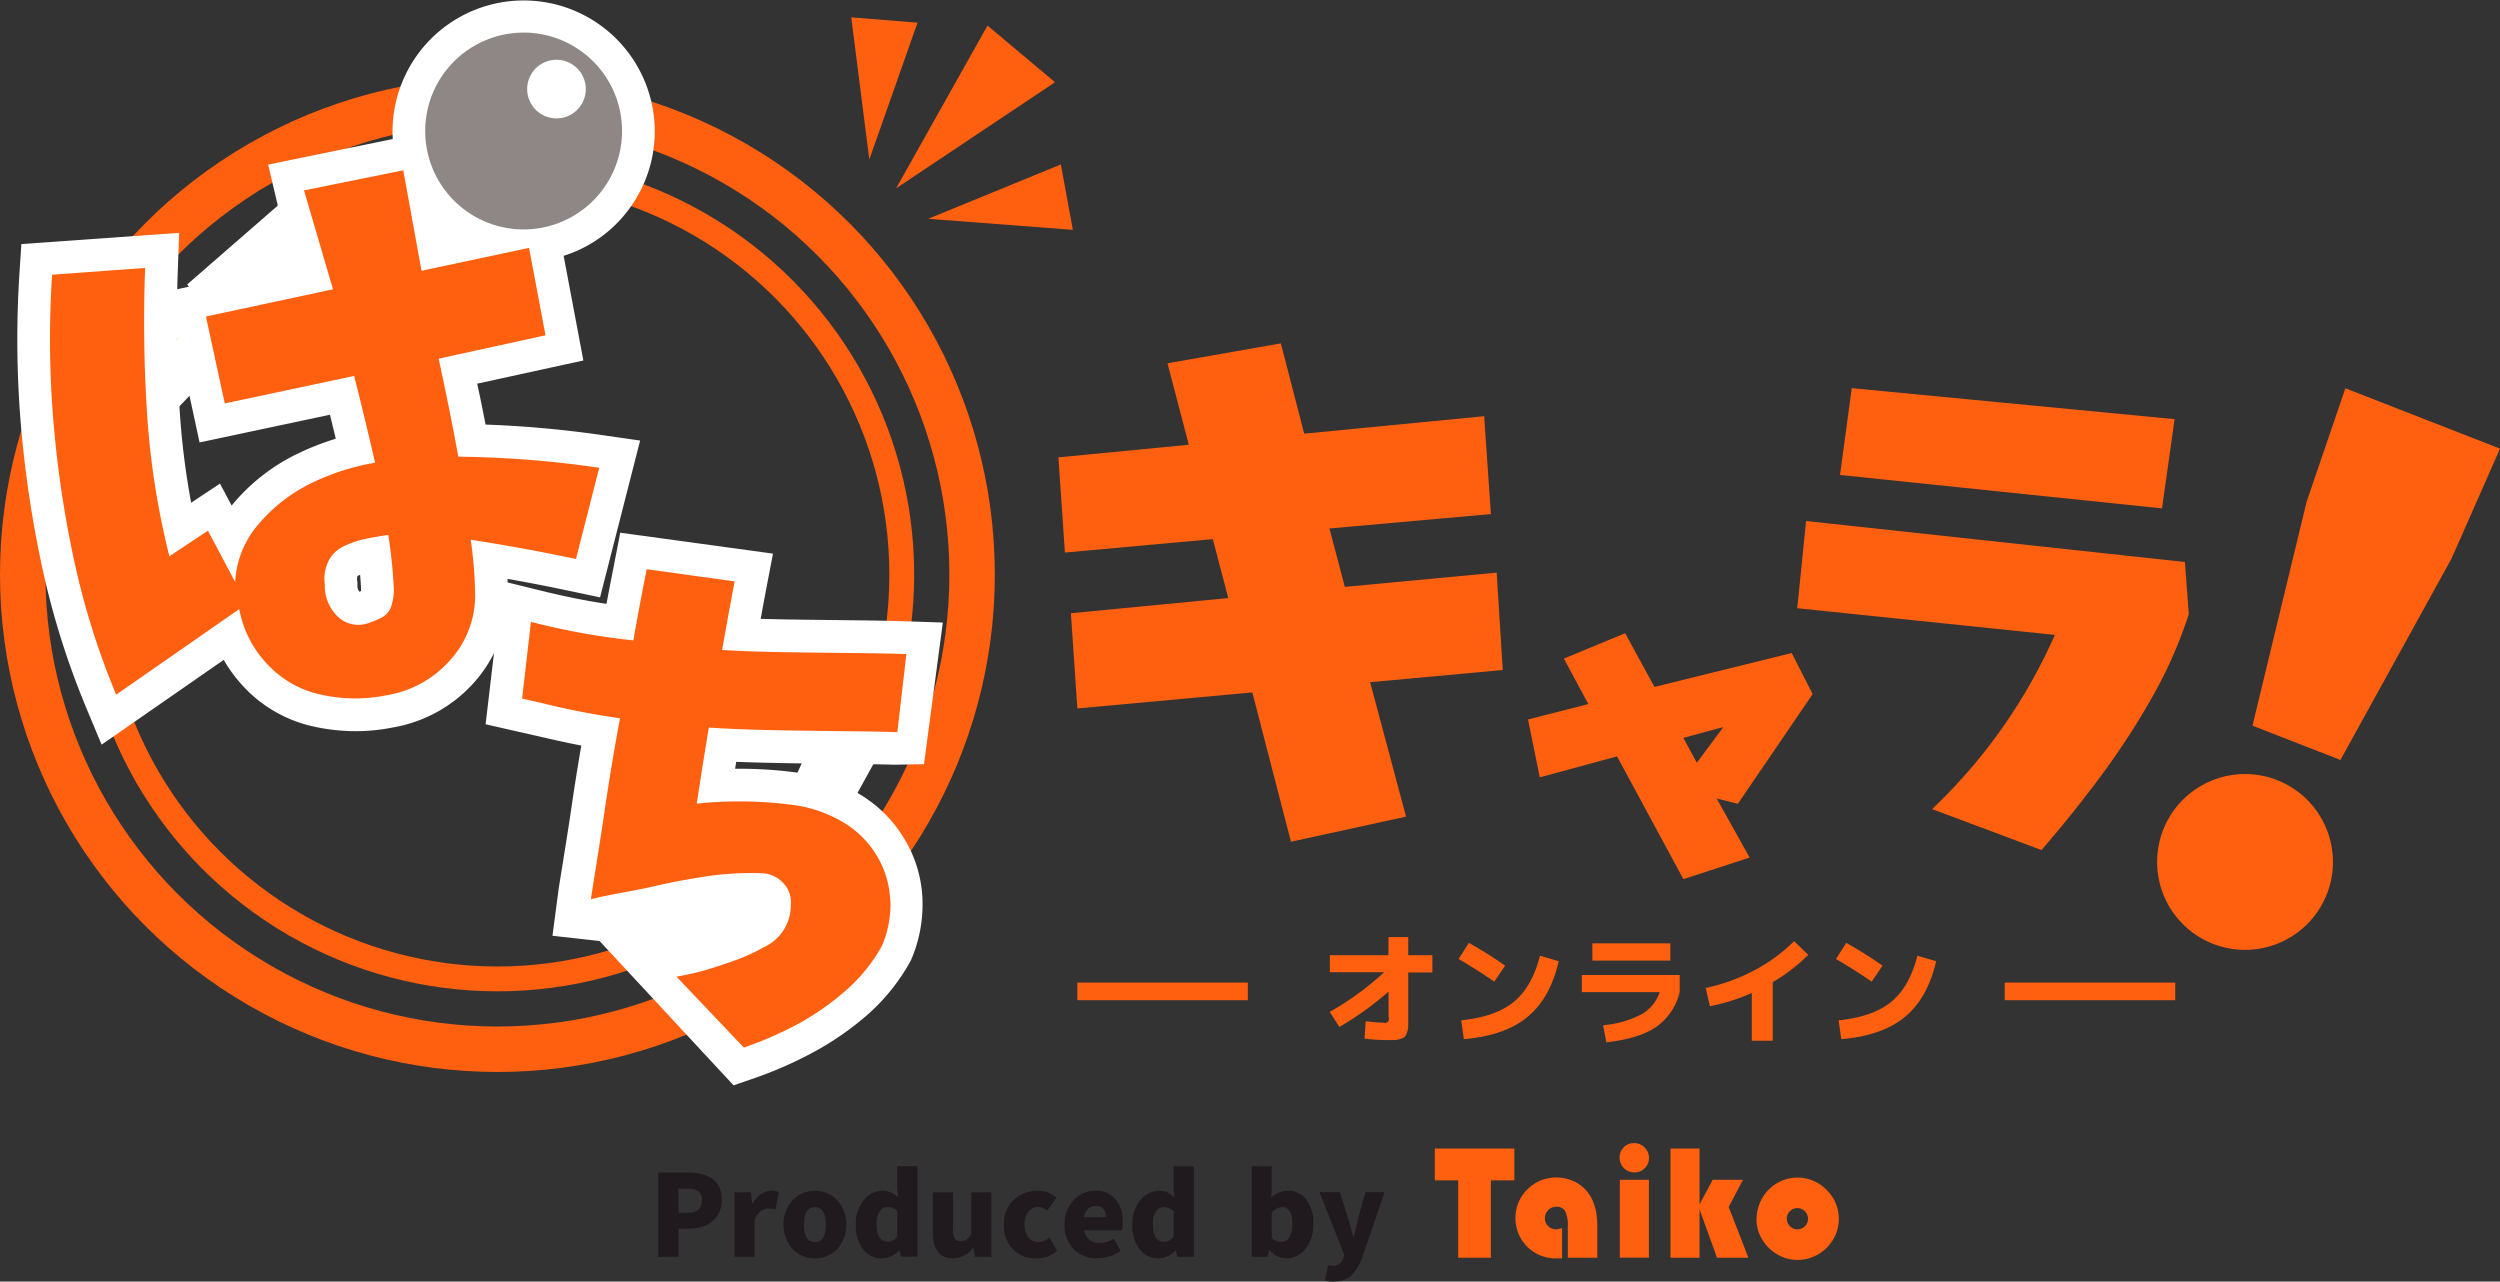
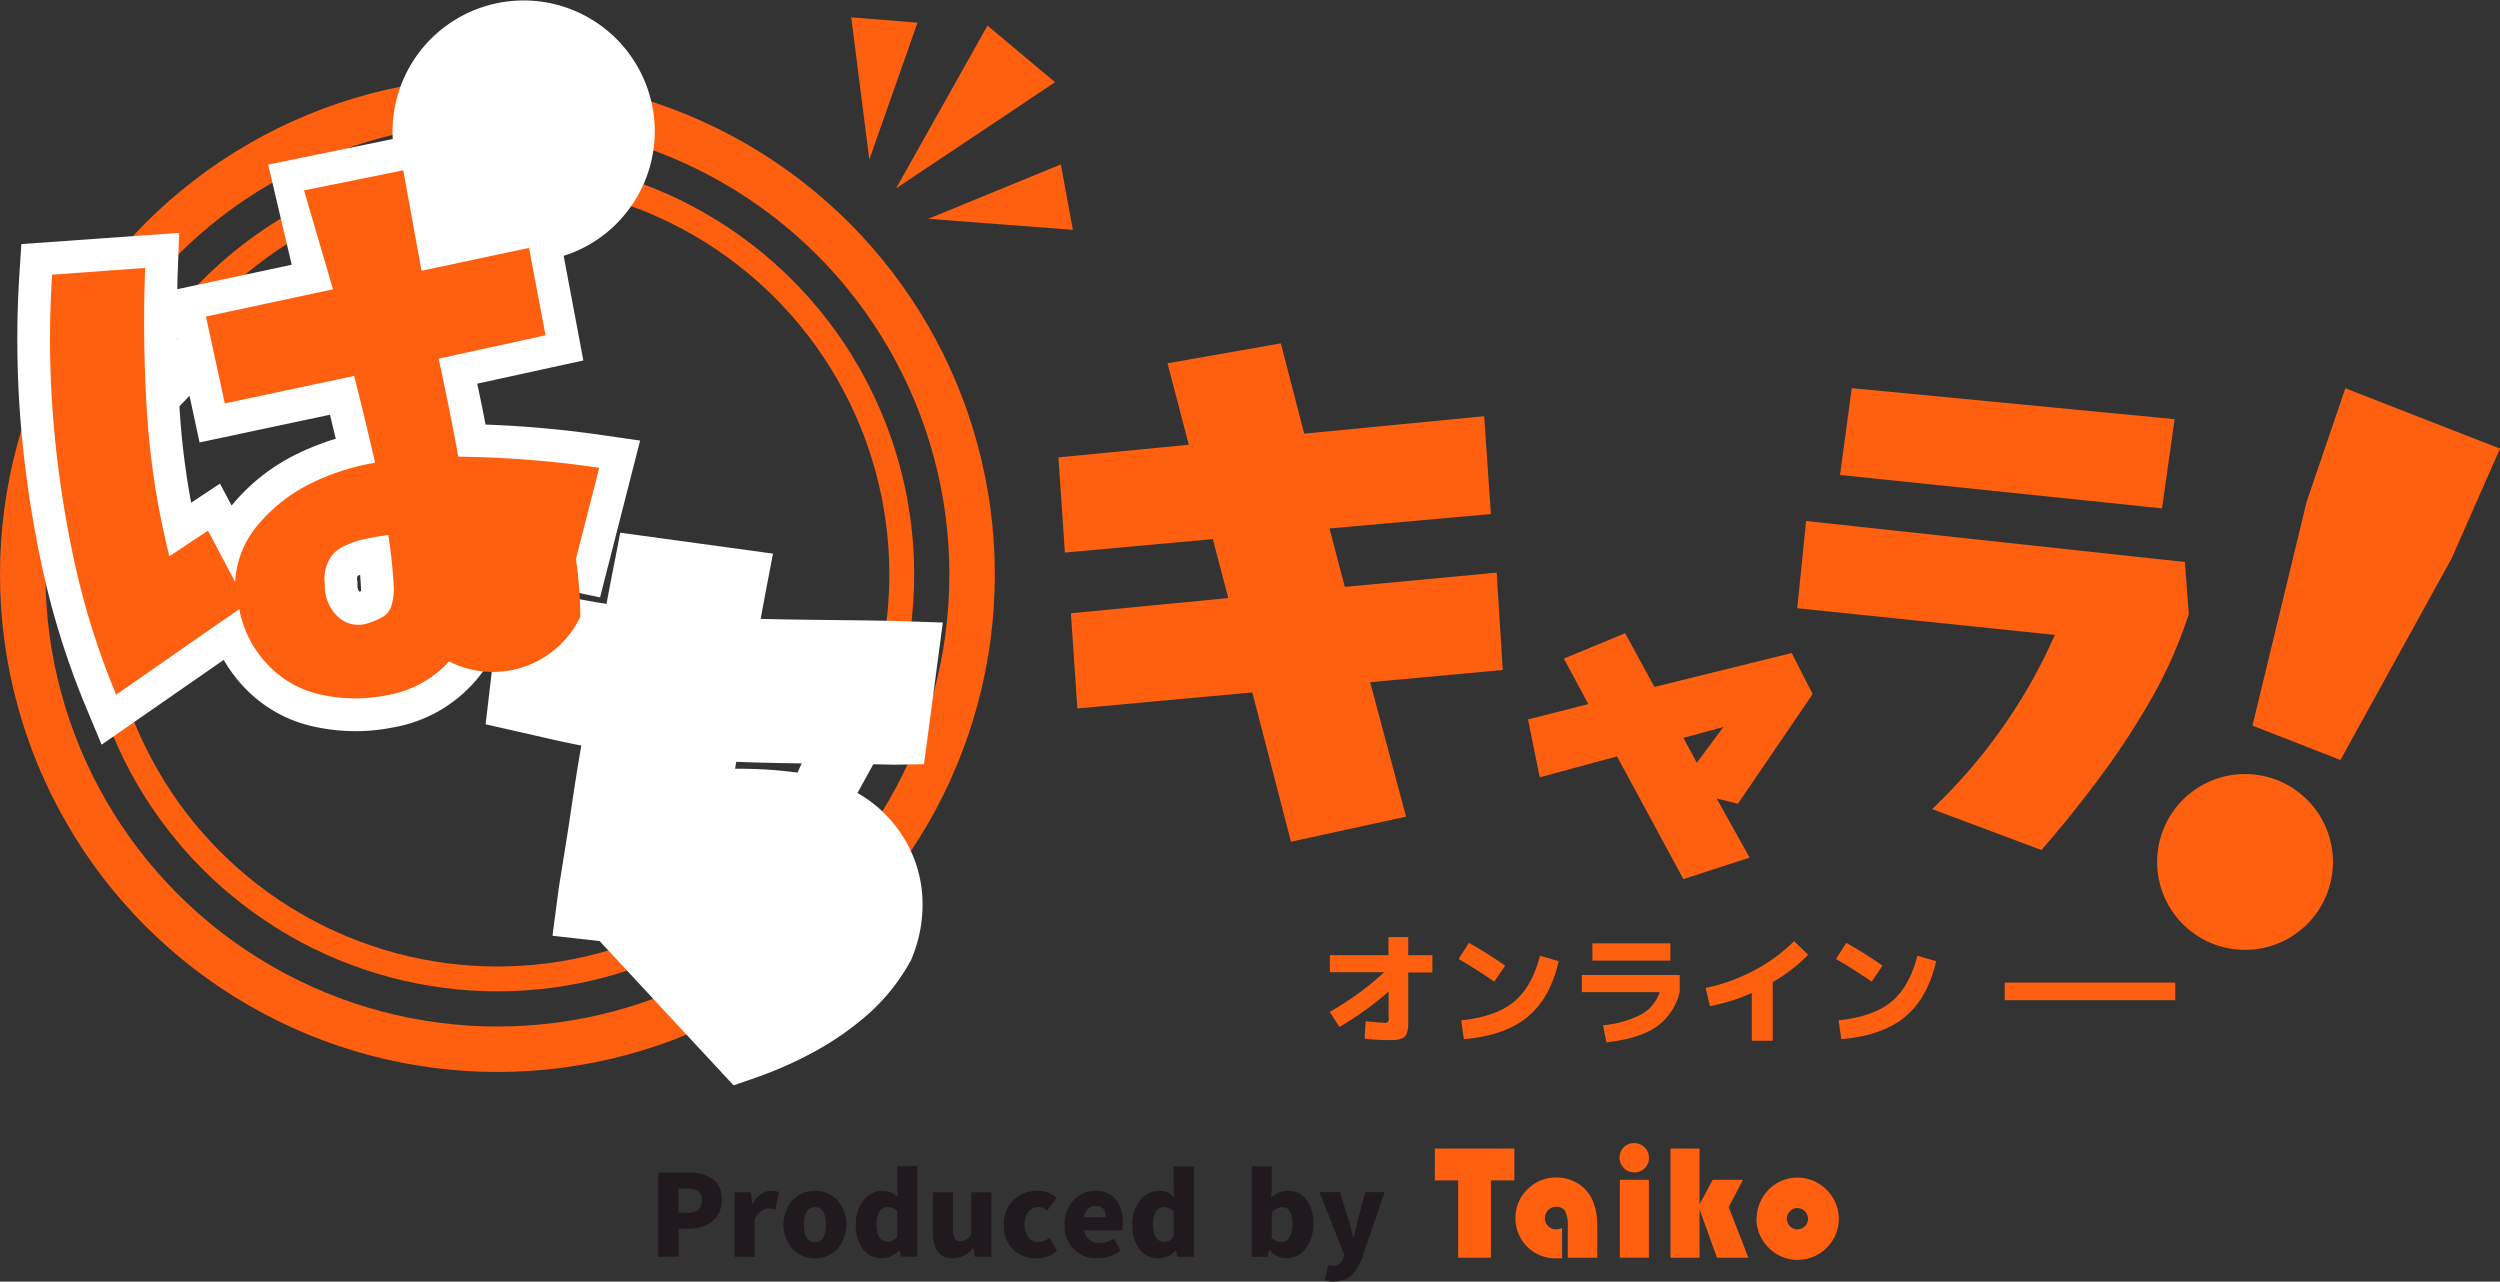
<svg xmlns="http://www.w3.org/2000/svg" viewBox="0 0 597.19 306.14">
  <rect x="0" y="0" width="597.19" height="306.14" fill="#333333" stroke="none" />
  <defs>
    <style>.cls-1,.cls-2{fill:none;stroke:#fe6010;stroke-miterlimit:10;}.cls-1{stroke-width:5.93px;}.cls-2{stroke-width:10.86px;}.cls-3{fill:#fff;}.cls-4{fill:#fe6010;}.cls-5{fill:#8f8786;}.cls-6{fill:#20191d;}</style>
  </defs>
  <title>logo_main</title>
  <g id="レイヤー_2" data-name="レイヤー 2">
    <g id="レイヤー_1-2" data-name="レイヤー 1">
      <circle class="cls-1" cx="118.82" cy="137.25" r="96.59" />
      <circle class="cls-2" cx="118.82" cy="137.25" r="113.39" />
      <path class="cls-3" d="M199,182.44h.29c5,.06,10.11.11,14.23.23l7.2-.12,4.5-33.84L216,148.4c-4.69-.15-10.41-.21-16.53-.28s-12.24-.13-17.76-.29q.62-3.41,1.26-6.82l1.68-8.76-36.49-5L146.66,135c-.61,3.07-1.21,6.17-1.78,9.25-5-.76-10.13-1.79-15.48-3.12l-8.15-2c0-.28,0-.56,0-.85,5,.88,9.91,1.84,14.76,2.87l7.33,1.55,9.57-37.46L144.29,104a259.59,259.59,0,0,0-28.3-2.58c-.63-3.25-1.28-6.52-2-9.77l25.36-5.54-4.71-25A30.88,30.88,0,0,0,150,50.29a31.1,31.1,0,0,0,6.11-23.18,31.32,31.32,0,0,0-62.29,6.1L64.06,39.32l5.62,23.92L42.34,69.08q.05-2.37.14-4.74l.32-8.71L5.1,58.31l-.44,6.81a244.74,244.74,0,0,0,.24,35.27A268.27,268.27,0,0,0,10,135.17a193,193,0,0,0,10.55,33.78l3.72,8.93,29.17-20.25a34.8,34.8,0,0,0,4.8,6.45,32.18,32.18,0,0,0,17.19,9.58,46.5,46.5,0,0,0,9.53,1,45,45,0,0,0,8.89-.89A33.54,33.54,0,0,0,113,163.3a31.55,31.55,0,0,0,5-7.29l-2,17,12,2.73c3.53.81,7.16,1.65,10.86,2.35-.89,5.16-1.71,10.34-2.45,15.44-.27,2-1.31,8.54-2.92,18.5l-1.52,11.5,11.26,1.26,32,34.47,5.17-1.78a95,95,0,0,0,13.77-6.06,70.87,70.87,0,0,0,12.84-8.84,47.63,47.63,0,0,0,10.39-12.83l.22-.4.17-.42a33.31,33.31,0,0,0,2.55-14.45,30,30,0,0,0-4.59-14.55,30.76,30.76,0,0,0-11.3-10.72,39.18,39.18,0,0,0-13.85-4.64l-2-.25a105.73,105.73,0,0,0-12-.69h-1l.26-1.65c7.24.29,15.63.39,23.11.47M85.31,138.52a1.76,1.76,0,0,1,.11-.94h0l.6-.28c.1,1.13.17,2.21.22,3.23q0,.33,0,.65l-.41.15a2.18,2.18,0,0,1-.44-1.46l0-.67ZM47.67,105.69l31.15-6.62q.7,2.87,1.39,5.73a63.13,63.13,0,0,0-9.36,3.69,46.57,46.57,0,0,0-14.94,11.58l-.58.7-2.78-5.25-6.89,4.57a184.59,184.59,0,0,1-2.72-21.78c-.38-5.86-.6-11.77-.67-17.69Z" />
-       <path class="cls-4" d="M12.45,65.62,34.67,64a340.39,340.39,0,0,0,.46,34.77,190.29,190.29,0,0,0,5.33,34.11l9.22-6.12,6.49,12.26a22.91,22.91,0,0,1,5.68-13.92,38.66,38.66,0,0,1,12.45-9.65,55.45,55.45,0,0,1,15.3-4.91q-2.37-10.33-5-20.74l-30.9,6.57L49.19,75.61l30.36-6.5L72.62,45.48l23.71-4.8,4.36,24,25.68-5.47,3.94,20.89-25.53,5.58q2.56,11.74,4.7,23.41a250.62,250.62,0,0,1,33.67,2.65l-5.57,21.79q-12.47-2.64-25.13-4.6a101.27,101.27,0,0,1,1.05,13.79A23.13,23.13,0,0,1,107.26,158a25.76,25.76,0,0,1-14.8,8.06A37.62,37.62,0,0,1,77,166a24.42,24.42,0,0,1-13.1-7.29,26,26,0,0,1-6.75-13.21L27.75,165.94a184.2,184.2,0,0,1-10.12-32.4,259.15,259.15,0,0,1-4.94-33.77,236.64,236.64,0,0,1-.24-34.14m81.62,74.86a118.51,118.51,0,0,0-1.32-12.7q-2.84.39-5.51.95A22.15,22.15,0,0,0,82,130.56a7.48,7.48,0,0,0-3.68,3.79,9.57,9.57,0,0,0-.73,5.23,10.12,10.12,0,0,0,2.56,7.14,7.09,7.09,0,0,0,7.26,2.3,18.94,18.94,0,0,0,3.72-1.49,4.64,4.64,0,0,0,2.42-3,14.75,14.75,0,0,0,.55-4.08" />
-       <path class="cls-4" d="M212.64,214.84a22.25,22.25,0,0,0-3.42-10.8,23,23,0,0,0-8.46-8,31.38,31.38,0,0,0-11.11-3.73l-1.84-.23a97.91,97.91,0,0,0-21.37-.11q1.39-9.14,2.88-18.18c8,.59,19.58.72,29.8.84,5.4.06,10.49.12,14.64.24l.6,0,2.15-18.65-.71,0c-4.52-.15-10.23-.21-16.22-.27-9.74-.11-19.79-.21-27.08-.69q1.37-7.81,2.86-15.71l.13-.67-21-2.91-.12.6c-1.1,5.5-2.13,11-3.07,16.4l-2.18-.24a167.33,167.33,0,0,1-21.57-4l-.72-.18-2.11,18.33,5.07,1.15a177,177,0,0,0,18.32,3.54c-1.41,7.57-2.69,15.29-3.81,23-.49,3.55-3,19.08-3,19.24l-.16,1,1-.24c2.21-.55,4.72-1,7.14-1.46,2.13-.39,4.27-.79,6.25-1.24,4.22-1,8.56-1.82,12.93-2.49a72.73,72.73,0,0,1,13.21-.8q.44,0,.87.06a7.07,7.07,0,0,1,4.49,2.24,6.52,6.52,0,0,1,1.88,5.27,11,11,0,0,1-6.45,10.11,44.12,44.12,0,0,1-6.29,2.93c-2.15.8-4.38,1.55-6.63,2.24a59.88,59.88,0,0,1-6.76,1.65l-1.19.22,16.1,16.94.4-.14a87.32,87.32,0,0,0,12.63-5.56A63,63,0,0,0,202,236.65a39.72,39.72,0,0,0,8.69-10.73,25.5,25.5,0,0,0,2-11.08" />
-       <path class="cls-5" d="M148.38,28.16A23.51,23.51,0,1,1,121.92,8a23.51,23.51,0,0,1,26.46,20.12" />
+       <path class="cls-4" d="M12.45,65.62,34.67,64a340.39,340.39,0,0,0,.46,34.77,190.29,190.29,0,0,0,5.33,34.11l9.22-6.12,6.49,12.26a22.91,22.91,0,0,1,5.68-13.92,38.66,38.66,0,0,1,12.45-9.65,55.45,55.45,0,0,1,15.3-4.91q-2.37-10.33-5-20.74l-30.9,6.57L49.19,75.61l30.36-6.5L72.62,45.48l23.71-4.8,4.36,24,25.68-5.47,3.94,20.89-25.53,5.58q2.56,11.74,4.7,23.41a250.62,250.62,0,0,1,33.67,2.65l-5.57,21.79a101.27,101.27,0,0,1,1.05,13.79A23.13,23.13,0,0,1,107.26,158a25.76,25.76,0,0,1-14.8,8.06A37.62,37.62,0,0,1,77,166a24.42,24.42,0,0,1-13.1-7.29,26,26,0,0,1-6.75-13.21L27.75,165.94a184.2,184.2,0,0,1-10.12-32.4,259.15,259.15,0,0,1-4.94-33.77,236.64,236.64,0,0,1-.24-34.14m81.62,74.86a118.51,118.51,0,0,0-1.32-12.7q-2.84.39-5.51.95A22.15,22.15,0,0,0,82,130.56a7.48,7.48,0,0,0-3.68,3.79,9.57,9.57,0,0,0-.73,5.23,10.12,10.12,0,0,0,2.56,7.14,7.09,7.09,0,0,0,7.26,2.3,18.94,18.94,0,0,0,3.72-1.49,4.64,4.64,0,0,0,2.42-3,14.75,14.75,0,0,0,.55-4.08" />
      <path class="cls-3" d="M139.93,21.28a7,7,0,1,1-7-7,7,7,0,0,1,7,7" />
      <polygon class="cls-4" points="538.06 173.34 551 119.85 560.25 92.75 597.19 107.17 585.64 133.38 559.07 181.54 538.06 173.34" />
      <polygon class="cls-4" points="358.97 160.04 357.52 136.79 321.25 140.19 317.57 126.24 356.14 122.79 354.53 99.42 311.54 103.59 305.96 82.02 278.89 86.78 283.97 106.24 252.83 109.25 254.38 131.99 289.71 128.78 293.41 142.86 255.81 146.49 257.36 169.23 299.15 165.4 308.38 201.07 335.87 195.07 327.29 162.96 358.97 160.04" />
      <path class="cls-4" d="M415.14,192,433,165.8l-5-9.81-32.79,8.1-7-12.83-14.64,6.06,5.84,10.87L365,171.86l2.82,13.82,18.45-5L402.12,210l15.82-5.15-7.87-14.11Zm-3.46-18.34-6.35,8.54-3.22-5.94Z" />
      <polygon class="cls-4" points="519.46 100.13 442.34 92.72 439.54 113.46 516.45 121.44 519.46 100.13" />
      <path class="cls-4" d="M521.92,134.25l-90.49-9.79-2.11,20.83,61.54,6.37a129.36,129.36,0,0,1-28.11,40.44l-1.21,1.18,26.12,9.77.56-.65c4.78-5.53,9.4-11.31,13.75-17.19a185.13,185.13,0,0,0,12-18.42,107.45,107.45,0,0,0,8.82-19.91l.06-.19Z" />
      <path class="cls-4" d="M557.18,208a21,21,0,1,1-18.85-23,21,21,0,0,1,18.85,23" />
-       <rect class="cls-4" x="257.35" y="234.72" width="40.73" height="4.2" />
      <path class="cls-4" d="M317.67,228.18h14v-4.33h4.72v4.33h5.77v4.12h-5.77V243c0,.9,0,1.62,0,2.15a5.42,5.42,0,0,1-.29,1.49,2.64,2.64,0,0,1-.54,1,2.48,2.48,0,0,1-1,.53,5.91,5.91,0,0,1-1.47.27q-.78,0-2.13,0a46.62,46.62,0,0,1-5-.33l.27-4.15c2,.22,3.42.33,4.24.33a.94.94,0,0,0,1.23-1.23v-6.19a75.53,75.53,0,0,1-11.75,8.44l-2.31-3.6a69.2,69.2,0,0,0,13-9.47H317.67Z" />
      <path class="cls-4" d="M348.42,229.08l2.46-3.85a101.44,101.44,0,0,1,8.66,5.44l-2.59,3.81q-4.24-2.91-8.53-5.41m.63,14.66q8.23-.84,12.58-4.42t6.23-11l4.48,1.29q-2,8.77-7.41,13.28t-15.25,5.35Z" />
      <path class="cls-4" d="M377.86,237V232.9h23.38V237a14.22,14.22,0,0,1-5.6,8.29q-4.1,2.82-11.92,3.7l-.78-4.09a23.93,23.93,0,0,0,9.2-2.63,9.3,9.3,0,0,0,4.3-5.27Zm2.52-11.66H399v4.12H380.39Z" />
      <path class="cls-4" d="M407.44,236A44.06,44.06,0,0,0,419,231.82a39.79,39.79,0,0,0,9.57-7l3.37,3.27a41.19,41.19,0,0,1-8.48,6.52v14h-5V237.2a45.25,45.25,0,0,1-10,3.15Z" />
      <path class="cls-4" d="M438.57,229.08l2.46-3.85a101.44,101.44,0,0,1,8.66,5.44l-2.59,3.81q-4.24-2.91-8.53-5.41m.63,14.66q8.23-.84,12.58-4.42t6.24-11l4.48,1.29q-2,8.77-7.41,13.28t-15.25,5.35Z" />
      <rect class="cls-4" x="478.88" y="234.72" width="40.73" height="4.2" />
      <polygon class="cls-4" points="342.74 281.96 342.74 274.36 361.74 274.36 361.74 281.96 356.14 281.96 356.14 300.44 348.33 300.44 348.33 281.96 342.74 281.96" />
      <path class="cls-4" d="M381.51,300.44h-7V293a7.57,7.57,0,0,0-.64-3.69,2.31,2.31,0,0,0-2.12-1.05,2.71,2.71,0,0,0-2.71,2.71,2.57,2.57,0,0,0,.78,1.93,2.65,2.65,0,0,0,1.93.76,2.43,2.43,0,0,0,.63-.08,5.82,5.82,0,0,0,.76-.24v7.25h-.13c-.64,0-1.11,0-1.37,0a9.54,9.54,0,0,1-9.63-9.45c0-.07,0-.15,0-.22a9.54,9.54,0,0,1,.72-3.67,9.06,9.06,0,0,1,2.08-3.07A9.53,9.53,0,0,1,368,282a10,10,0,0,1,8.93.7,9,9,0,0,1,3.47,4,12.93,12.93,0,0,1,.87,2.76,18.56,18.56,0,0,1,.28,3.52v7.45Z" />
      <path class="cls-4" d="M386.88,276.57a3.43,3.43,0,0,1,1-2.51,3.35,3.35,0,0,1,2.47-1,3.54,3.54,0,0,1,3.55,3.53v0a3.34,3.34,0,0,1-1,2.47,3.4,3.4,0,0,1-2.52,1,3.51,3.51,0,0,1-3.5-3.49Zm7,23.85h-6.94V281.82h6.94Z" />
      <polygon class="cls-4" points="405.98 300.44 399.04 300.44 399.04 274.36 405.98 274.36 405.98 287.7 409.13 281.82 416.36 281.82 412.94 288.33 417.65 300.44 410.15 300.44 405.98 288.88 405.98 300.44" />
      <path class="cls-4" d="M419.61,291.14a9.32,9.32,0,0,1,.43-2.82,10.09,10.09,0,0,1,1.21-2.6,9.85,9.85,0,0,1,3.54-3.27,9.66,9.66,0,0,1,8.35-.39,10.16,10.16,0,0,1,5.36,5.36,9.68,9.68,0,0,1,0,7.47,10,10,0,0,1-5.35,5.32,9.78,9.78,0,0,1-7.49,0,10.21,10.21,0,0,1-5.33-5.33,9.67,9.67,0,0,1-.75-3.74m7.26,0a2.52,2.52,0,0,0,2.53,2.52h0a2.5,2.5,0,0,0,1.78-.75,2.42,2.42,0,0,0,.75-1.78,2.6,2.6,0,0,0-2.54-2.55,2.44,2.44,0,0,0-1.79.75,2.52,2.52,0,0,0-.76,1.82Z" />
      <path class="cls-6" d="M157.26,300.22V280.09h7.05a13.9,13.9,0,0,1,3.16.33,7.94,7.94,0,0,1,2.55,1.07,5,5,0,0,1,1.77,2,7,7,0,0,1,.63,3.1,6.55,6.55,0,0,1-1.14,3.9,6.41,6.41,0,0,1-2.88,2.3,10.57,10.57,0,0,1-4,.7H162.1v6.68Zm4.83-10.49h2.11q3.49,0,3.49-3.09a2.37,2.37,0,0,0-.9-2.1,4.82,4.82,0,0,0-2.72-.62h-2Z" />
      <path class="cls-6" d="M175.46,300.22v-15.4h3.91l.32,2.69h.13a6.43,6.43,0,0,1,2-2.27,4.2,4.2,0,0,1,2.36-.79,4.67,4.67,0,0,1,1.88.32l-.82,4.15a7,7,0,0,0-1.66-.24,3.09,3.09,0,0,0-1.85.66,4.72,4.72,0,0,0-1.48,2.09v8.8Z" />
      <path class="cls-6" d="M194.69,300.59a7.34,7.34,0,0,1-5.32-2.19,8.84,8.84,0,0,1,0-11.74,7.31,7.31,0,0,1,5.32-2.21,7.24,7.24,0,0,1,5.28,2.21,8.88,8.88,0,0,1,0,11.74,7.26,7.26,0,0,1-5.28,2.19m0-3.88q2.59,0,2.59-4.17t-2.59-4.2q-2.64,0-2.64,4.2t2.64,4.17" />
      <path class="cls-6" d="M210.75,300.59a5.57,5.57,0,0,1-4.6-2.17,9.24,9.24,0,0,1-1.72-5.89,8.67,8.67,0,0,1,1.92-5.85,5.73,5.73,0,0,1,4.45-2.23,4.76,4.76,0,0,1,2,.39A6.34,6.34,0,0,1,214.5,286l-.18-2.3v-5.12h4.83v21.61h-3.91l-.37-1.48h-.11a5.61,5.61,0,0,1-4,1.85m1.27-3.94a2.61,2.61,0,0,0,2.3-1.29v-6.07a3.39,3.39,0,0,0-2.38-.93,2.18,2.18,0,0,0-1.82,1,5.26,5.26,0,0,0-.74,3.05q0,4.2,2.64,4.2" />
      <path class="cls-6" d="M227.63,300.59q-4.78,0-4.78-6.23v-9.54h4.81v8.93a4,4,0,0,0,.41,2.15,1.53,1.53,0,0,0,1.36.59,2.58,2.58,0,0,0,1.37-.36,4.6,4.6,0,0,0,1.21-1.23V284.82h4.81v15.4h-3.91l-.37-2.11h-.11a6.16,6.16,0,0,1-4.81,2.48" />
      <path class="cls-6" d="M247.47,300.59a7.44,7.44,0,0,1-5.51-2.17,8,8,0,0,1-2.15-5.89,7.67,7.67,0,0,1,2.35-5.89,8.09,8.09,0,0,1,5.73-2.19,6.66,6.66,0,0,1,4.49,1.64l-2.24,3.09a3.1,3.1,0,0,0-2-.85,3.06,3.06,0,0,0-2.51,1.14,5.51,5.51,0,0,0,0,6.09,2.88,2.88,0,0,0,2.36,1.15,4.3,4.3,0,0,0,2.7-1.08l1.82,3.17a7.29,7.29,0,0,1-5,1.8" />
      <path class="cls-6" d="M262.13,300.59a7.68,7.68,0,0,1-5.61-2.17,7.88,7.88,0,0,1-2.21-5.89,8,8,0,0,1,2.18-5.84,6.9,6.9,0,0,1,5.11-2.25,6,6,0,0,1,4.9,2.06,8.18,8.18,0,0,1,1.7,5.39,7.36,7.36,0,0,1-.21,2h-9a3.47,3.47,0,0,0,3.83,3,6.31,6.31,0,0,0,3.25-1l1.61,2.9a9.23,9.23,0,0,1-5.52,1.74m-3.25-9.77h5.26q0-2.7-2.43-2.69a2.64,2.64,0,0,0-1.82.69,3.4,3.4,0,0,0-1,2" />
      <path class="cls-6" d="M276.82,300.59a5.57,5.57,0,0,1-4.6-2.17,9.24,9.24,0,0,1-1.72-5.89,8.68,8.68,0,0,1,1.92-5.85,5.73,5.73,0,0,1,4.45-2.23,4.76,4.76,0,0,1,2,.39,6.34,6.34,0,0,1,1.65,1.19l-.18-2.3v-5.12h4.83v21.61h-3.91l-.37-1.48h-.11a5.6,5.6,0,0,1-4,1.85m1.27-3.94a2.62,2.62,0,0,0,2.3-1.29v-6.07a3.4,3.4,0,0,0-2.38-.93,2.18,2.18,0,0,0-1.82,1,5.25,5.25,0,0,0-.74,3.05q0,4.2,2.64,4.2" />
      <path class="cls-6" d="M307.26,300.59a5.34,5.34,0,0,1-4-2h-.1l-.37,1.64H299V278.61h4.78v5.18l-.11,2.3a5.75,5.75,0,0,1,4-1.64,5.29,5.29,0,0,1,4.4,2.13,9,9,0,0,1,1.65,5.67,9.1,9.1,0,0,1-1.92,6.09,5.8,5.8,0,0,1-4.56,2.26m-1.14-3.94A2.22,2.22,0,0,0,308,295.6a5.8,5.8,0,0,0,.73-3.25q0-4-2.48-4a3.48,3.48,0,0,0-2.46,1.32v6.08a3.35,3.35,0,0,0,2.3.9" />
      <path class="cls-6" d="M318.72,306.14a8.34,8.34,0,0,1-2.27-.29l.87-3.65c.62.12,1,.18,1,.18a2.44,2.44,0,0,0,2.56-1.85l.24-.76-5.92-15h4.86l2,6.39q.37,1.19,1.21,4.36h.13q.16-.74,1-4.36l1.77-6.39h4.57l-5.28,15.43a11.83,11.83,0,0,1-2.69,4.5,5.85,5.85,0,0,1-4.12,1.39" />
      <polygon class="cls-4" points="235.89 6.11 252.02 19.64 214.06 44.99 235.89 6.11" />
      <polygon class="cls-4" points="253.41 39.28 256.28 54.9 221.73 52.27 253.41 39.28" />
      <polygon class="cls-4" points="203.34 4.14 219.17 5.42 207.66 38.1 203.34 4.14" />
-       <polygon class="cls-3" points="68.73 47.05 44.73 67.93 46.66 71.05 73.77 64.38 68.73 47.05" />
      <polygon class="cls-3" points="193.62 177.71 189.17 187.49 202.95 192.82 210.06 179.94 193.62 177.71" />
      <polygon class="cls-3" points="44.62 77.93 40.84 83.38 40.84 99.16 48.73 90.93 44.62 77.93" />
    </g>
  </g>
</svg>